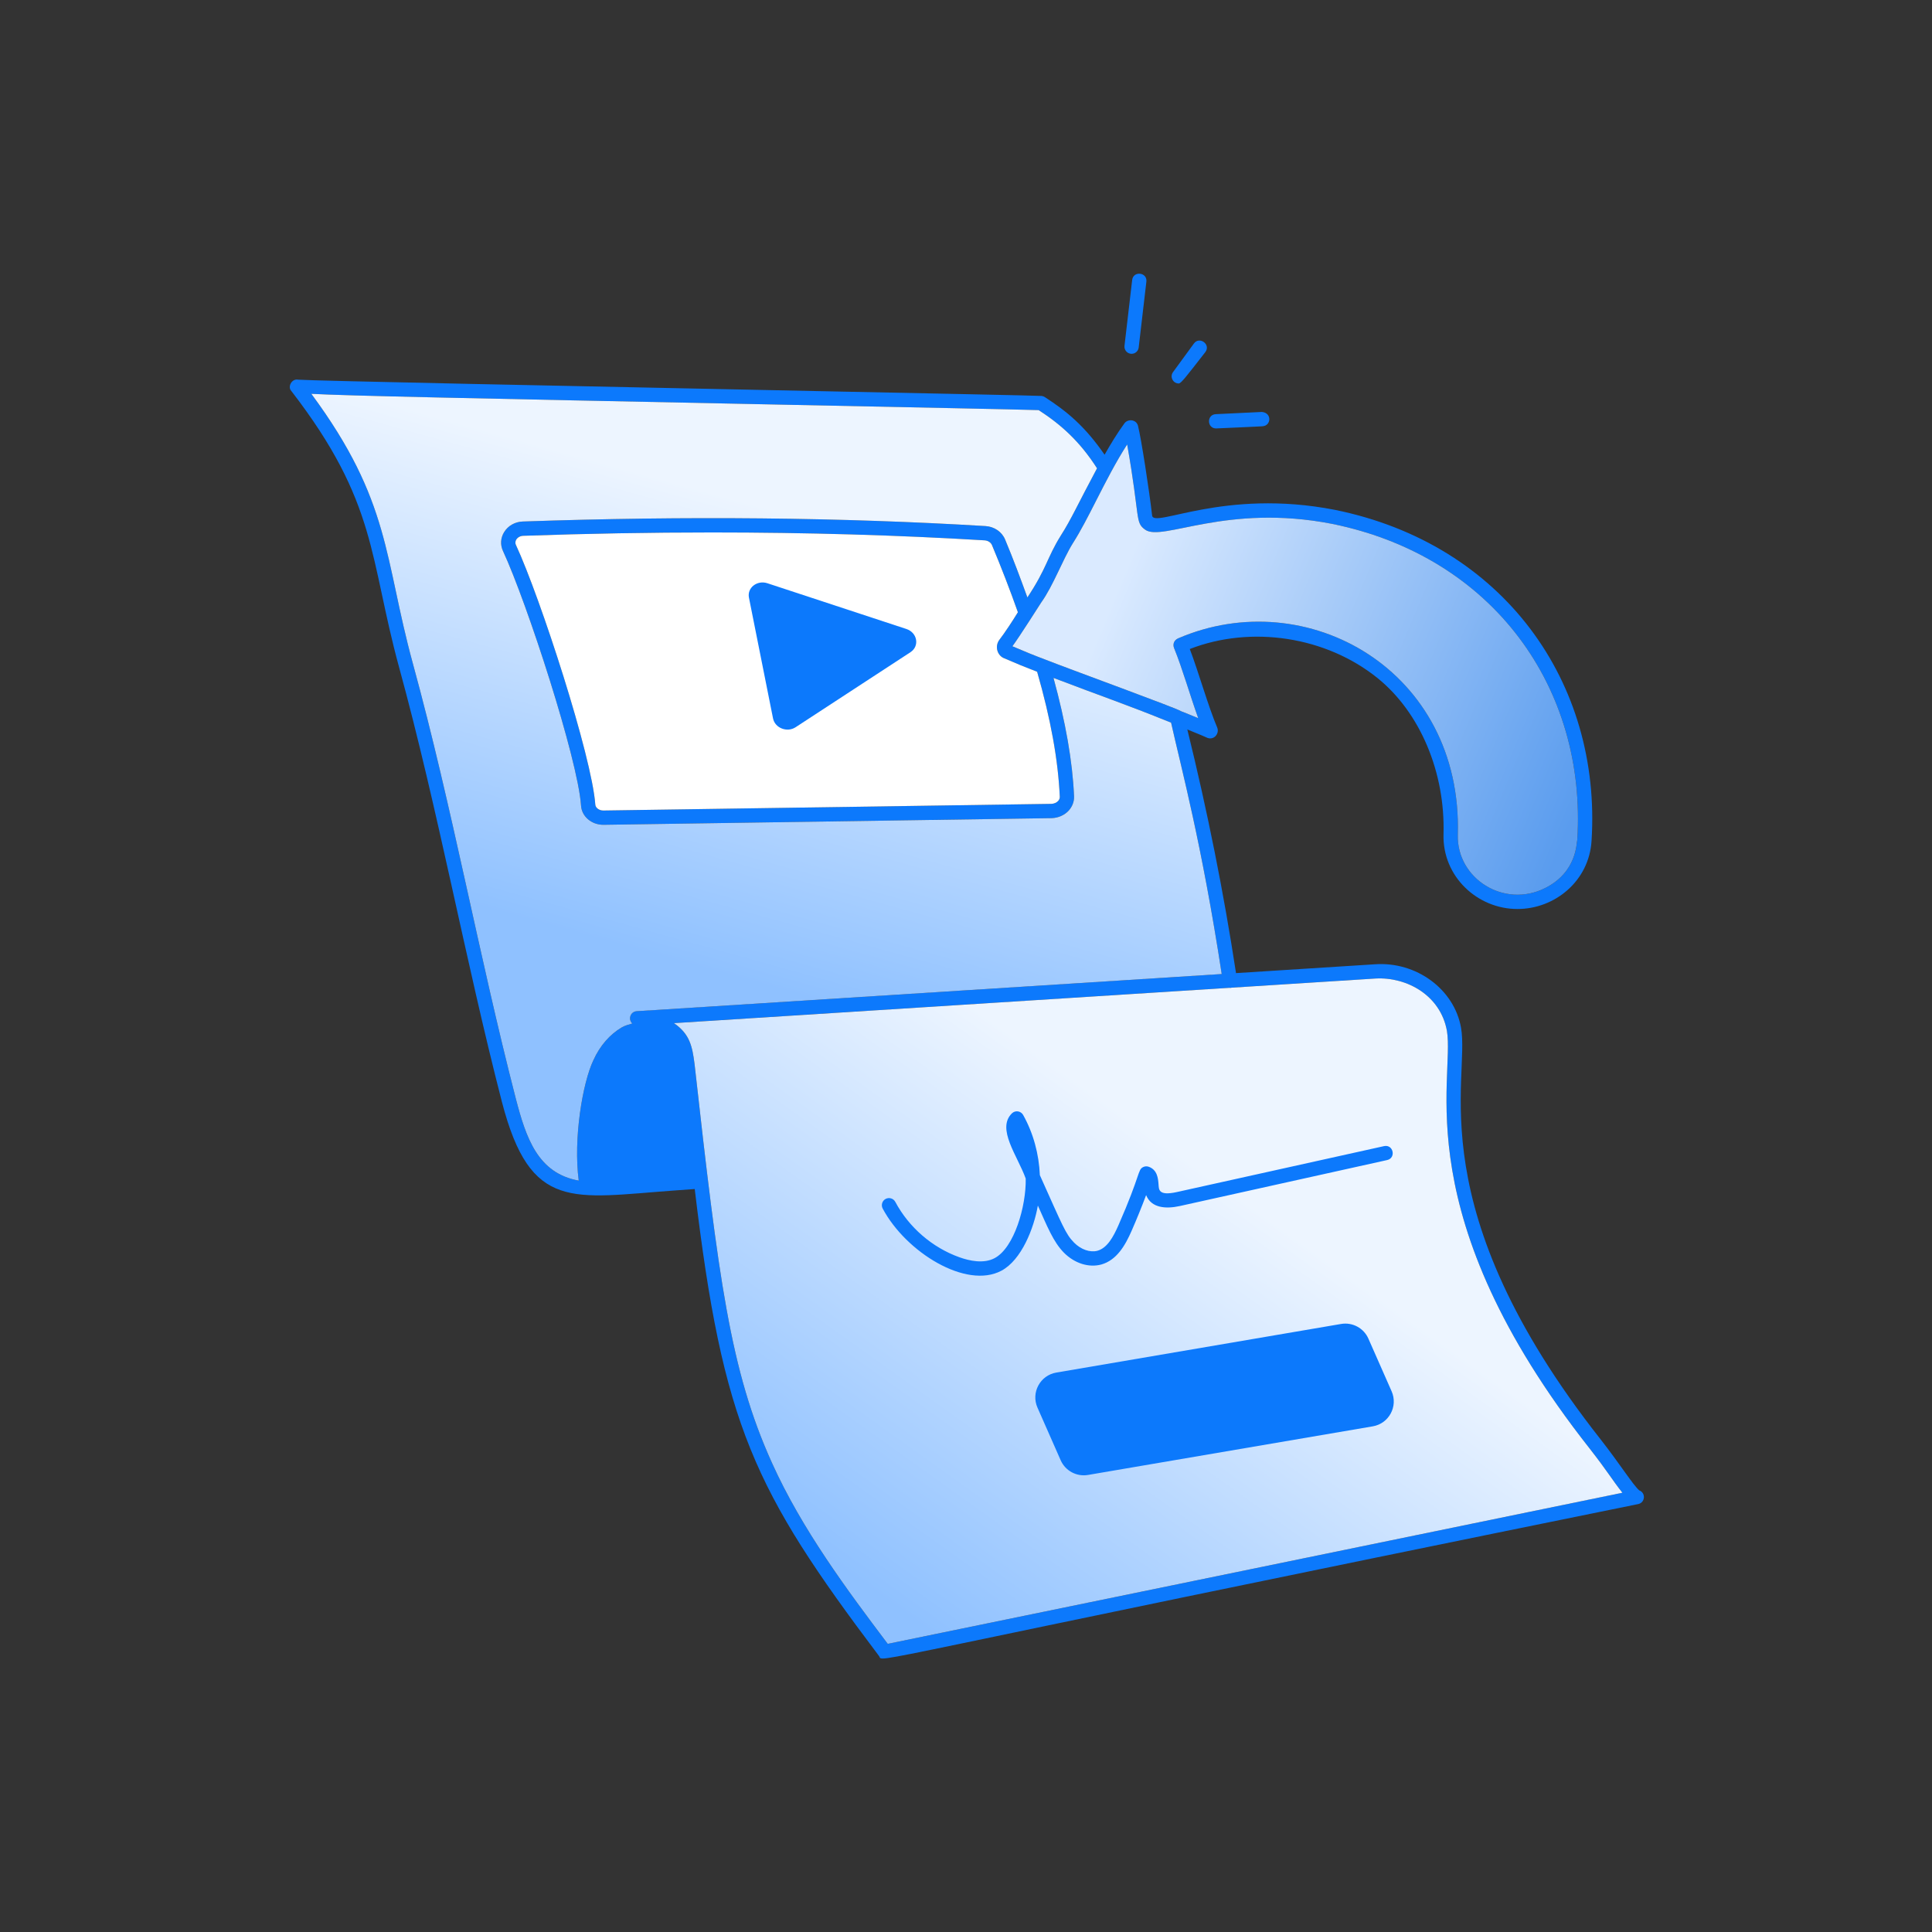
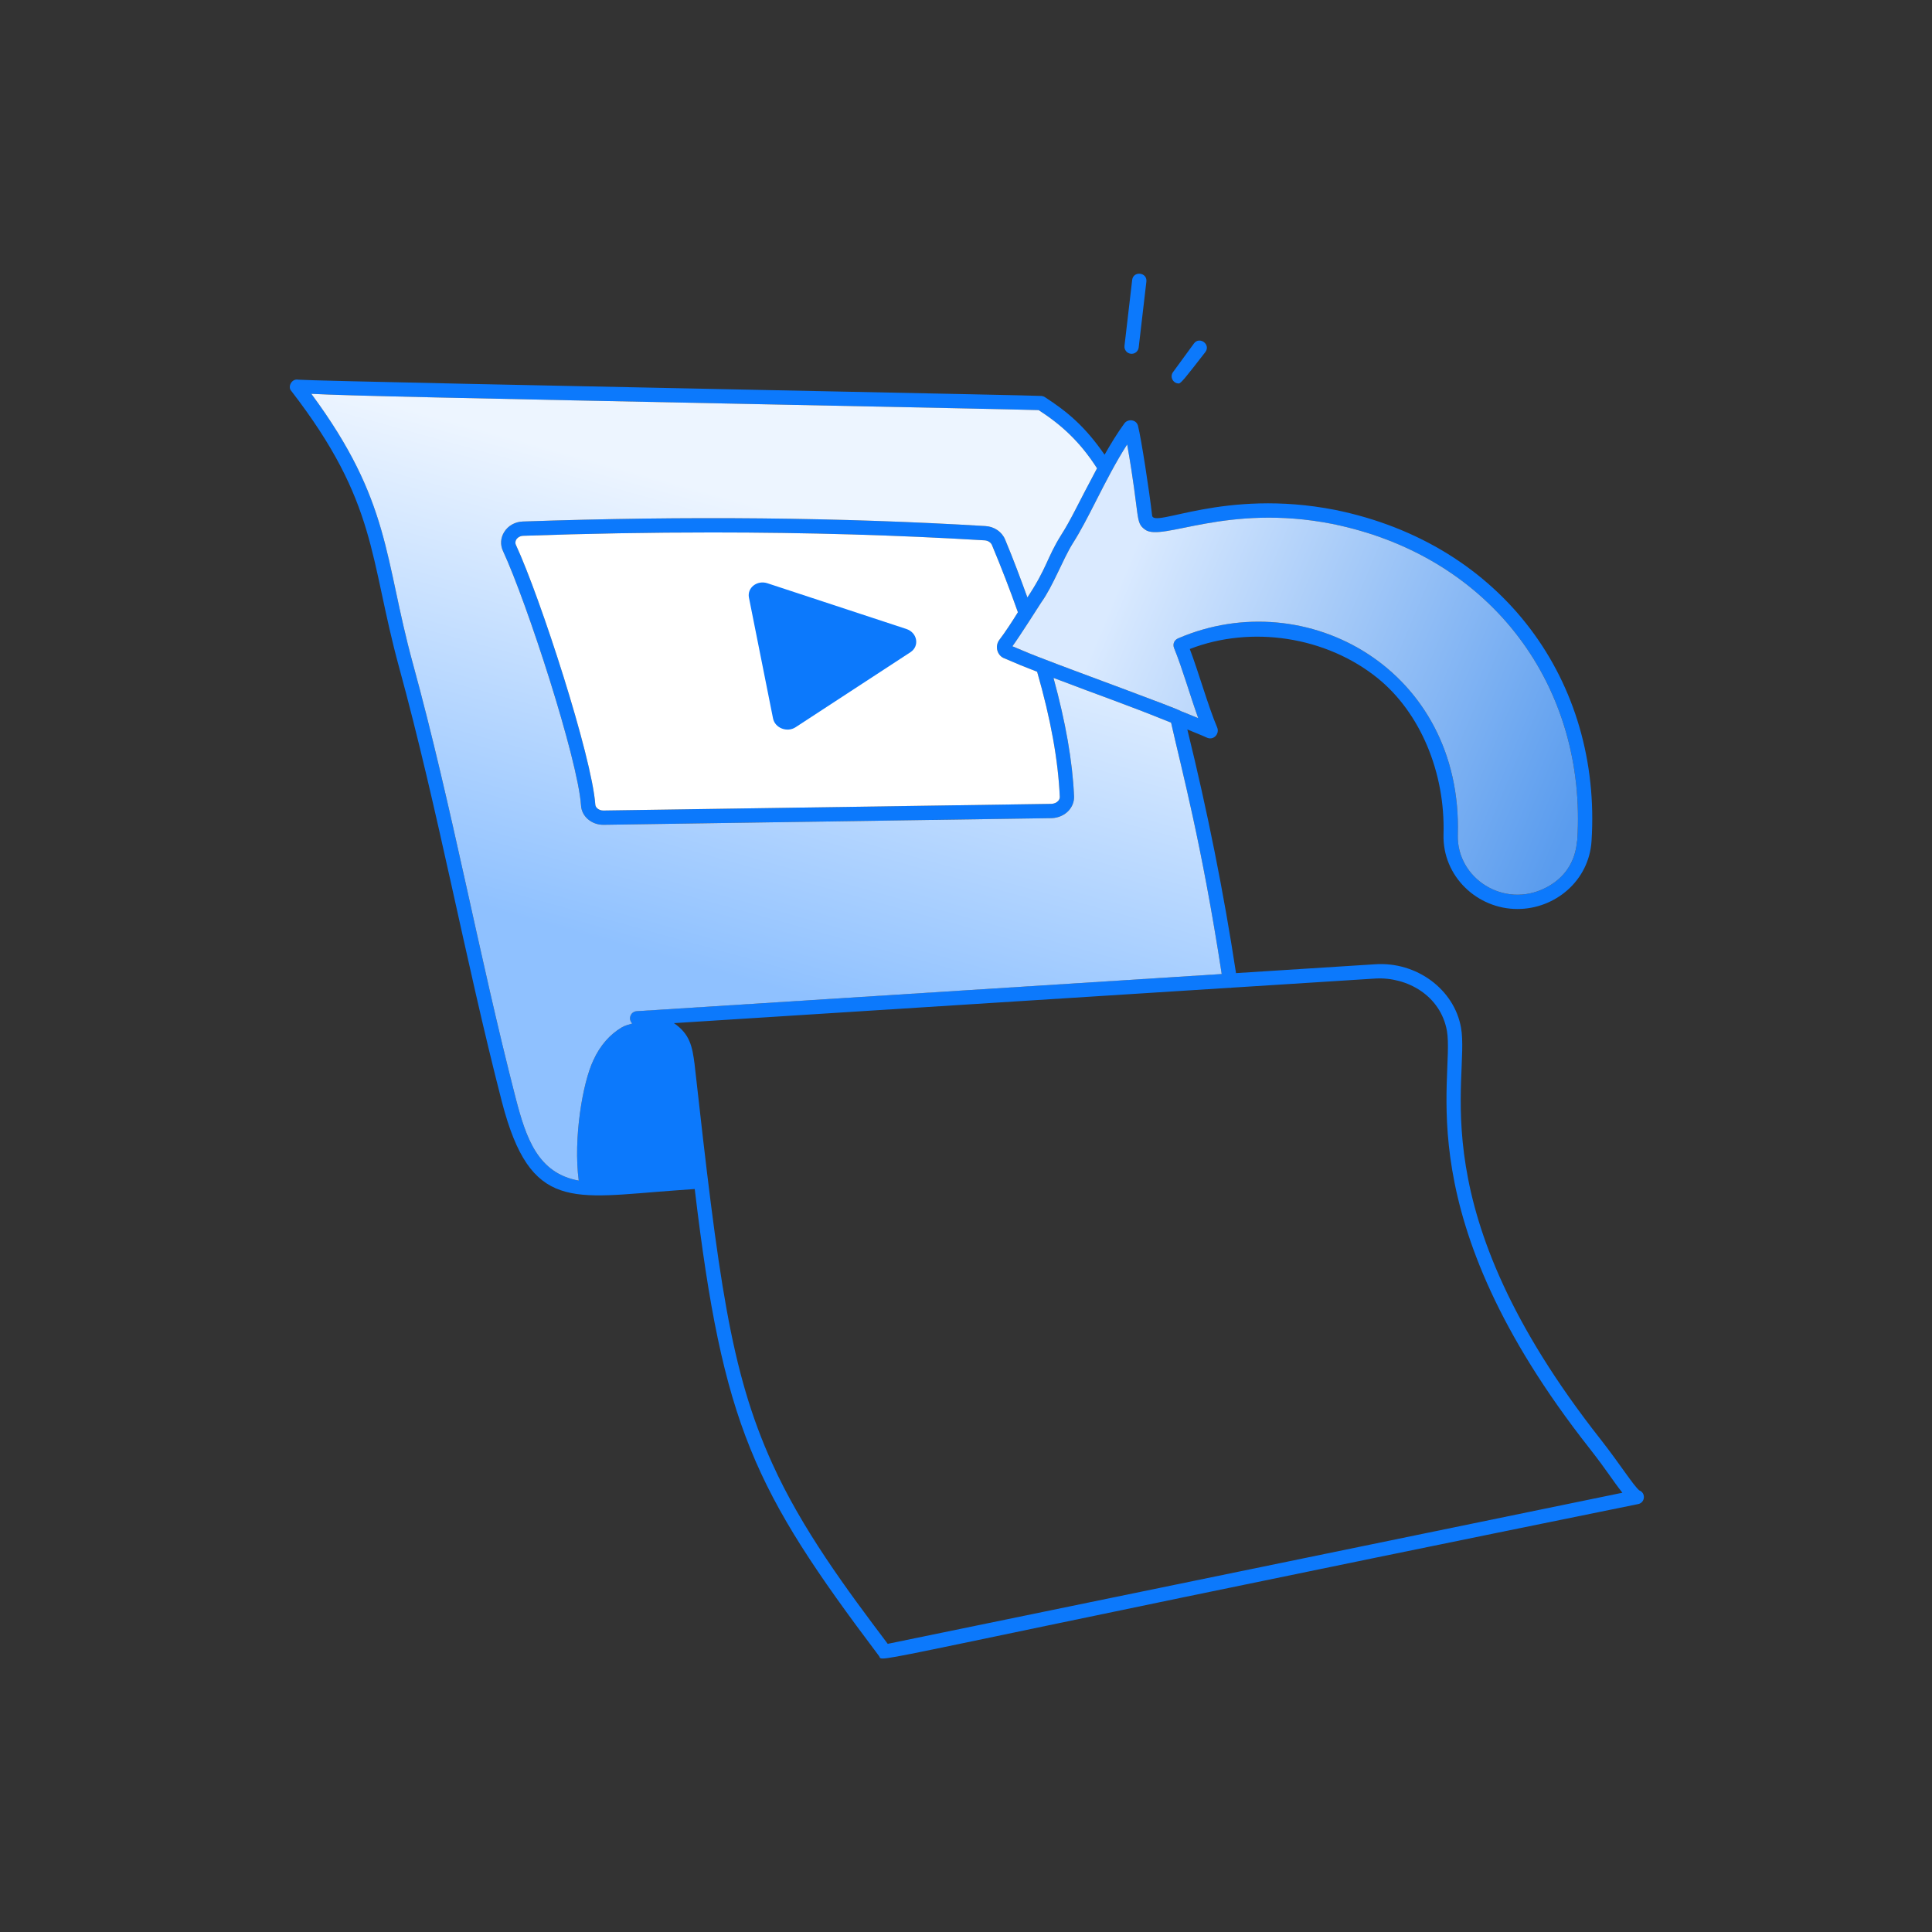
<svg xmlns="http://www.w3.org/2000/svg" width="240" height="240" viewBox="0 0 240 240" fill="none">
  <rect x="0" y="0" width="240" height="240" fill="#333333" stroke="none" />
  <path d="M203.634 185.14C202.866 184.481 201.228 181.858 198.862 178.841C176.144 150.005 182.646 134.122 181.493 127.663C180.654 122.902 175.961 119.42 170.79 119.787L153.543 120.884C152.029 110.956 149.998 100.776 147.493 90.615C148.287 90.953 149.092 91.253 149.879 91.612C150.757 92.051 151.514 91.141 151.213 90.399C150.061 87.677 148.91 83.532 147.8 80.622C155.457 77.653 164.742 79.07 171.152 84.256C176.419 88.525 179.549 95.957 179.319 103.656C179.18 108.877 183.519 112.92 188.5 112.92C193.172 112.92 197.408 109.421 197.708 104.449C198.966 84.786 186.776 67.588 165.827 63.336C152.008 60.635 143.26 65.687 143.119 64.029C142.785 61.067 141.768 54.463 141.366 52.894C141.157 52.088 140.108 52.002 139.678 52.592C138.779 53.819 137.979 55.151 137.215 56.485C134.738 52.91 132.553 51.119 129.787 49.325C129.664 49.245 129.523 49.197 129.378 49.186C128.837 49.141 116.465 48.888 96.324 48.476C71.982 47.98 38.705 47.301 37.059 47.166C36.228 46.99 35.688 48.07 36.198 48.58C46.912 62.475 45.839 69.208 49.578 82.898C54.423 100.592 57.757 119.075 62.357 136.91C65.913 150.554 71.077 148.8 83.875 147.88C84.684 147.821 85.494 147.762 86.303 147.705C89.797 177.109 93.632 185.064 109.197 205.717C109.857 206.592 104.338 207 203.504 186.841C204.379 186.657 204.463 185.445 203.634 185.14ZM140.02 55.211C141.66 64.496 140.97 64.874 142.258 65.8C144.381 67.326 152.326 62.506 165.48 65.076C185.576 69.156 197.136 85.589 195.937 104.338C195.813 104.702 195.933 108.296 191.972 110.304C186.843 112.903 180.95 109.135 181.093 103.708C181.704 83.243 162.321 72.415 146.36 79.295C145.853 79.509 145.646 80.023 145.853 80.518C146.877 83.019 147.832 86.401 148.85 89.215C148.147 88.91 147.443 88.649 146.739 88.359C146.274 88.004 133.059 83.2 129.878 81.945C128.499 81.429 127.153 80.882 125.764 80.282C126.618 79.138 129.29 74.914 129.348 74.836C130.834 72.768 132.007 69.511 133.284 67.466C134.243 65.967 135.172 64.144 136.155 62.216C136.167 62.192 136.179 62.168 136.191 62.144C136.207 62.114 136.223 62.083 136.238 62.052C137.369 59.834 138.619 57.385 140.02 55.211ZM124.167 79.451C123.521 80.285 123.894 81.468 124.777 81.786C126.121 82.372 127.465 82.926 128.837 83.449C130.526 89.329 131.446 94.415 131.651 98.982C131.659 99.221 131.543 99.394 131.443 99.501C131.242 99.716 130.932 99.848 130.606 99.858L74.943 100.686C74.422 100.686 73.966 100.35 73.949 99.931C73.524 93.972 67.123 74.24 64.093 67.702C63.96 67.418 64.043 67.179 64.135 67.026C64.31 66.746 64.635 66.569 65.013 66.558C72.984 66.281 80.804 66.143 88.443 66.143C100.199 66.143 111.526 66.472 122.304 67.123C122.713 67.144 123.089 67.38 123.223 67.705C124.39 70.497 125.474 73.305 126.447 76.055C125.82 77.08 124.784 78.662 124.167 79.451ZM64.074 136.463C59.472 118.623 56.175 100.283 51.289 82.427C47.692 69.287 48.566 62.299 38.676 48.923C43.298 49.169 56.689 49.443 96.288 50.25C96.494 50.254 96.701 50.258 96.907 50.263C112.459 50.58 127.048 50.878 129.026 50.946C131.823 52.753 134.139 54.838 136.278 58.173C133.869 62.666 133.118 64.43 131.786 66.517C130.044 69.304 130.082 70.515 127.627 74.218C126.761 71.832 125.866 69.428 124.861 67.026C124.466 66.063 123.498 65.405 122.403 65.349C104.567 64.272 85.235 64.078 64.956 64.784C63.986 64.812 63.114 65.304 62.626 66.098C62.177 66.825 62.127 67.681 62.484 68.45C65.467 74.884 71.764 94.249 72.176 100.031C72.235 101.393 73.45 102.46 74.957 102.46L130.648 101.632C131.457 101.604 132.219 101.272 132.74 100.714C133.206 100.215 133.449 99.574 133.425 98.909C133.425 98.909 133.425 98.905 133.423 98.905C133.228 94.534 132.367 89.689 130.869 84.212C136.858 86.505 139.616 87.396 145.477 89.773C146.757 95.489 149.277 104.747 151.765 120.997L79.099 125.615C78.328 125.66 77.979 126.604 78.55 127.14C78.104 127.28 77.647 127.385 77.237 127.626C75.771 128.491 74.53 129.882 73.703 131.724C72.386 134.488 71.198 141.433 71.894 146.659C66.81 145.747 65.353 141.371 64.074 136.463ZM110.277 204.203C105.247 197.53 99.622 189.994 95.901 181.734C90.704 170.246 89.265 158.879 86.275 132.132C85.996 130.03 85.717 128.462 83.719 127.098L152.76 122.708C152.774 122.709 152.784 122.722 152.798 122.722C152.843 122.722 152.886 122.719 152.931 122.712C152.942 122.71 152.947 122.698 152.958 122.696L170.905 121.554C174.782 121.352 178.957 123.657 179.745 128.072C180.742 134.067 174.585 150.869 197.467 179.936C199.749 182.854 200.204 183.739 201.54 185.434L110.277 204.203Z" fill="#0C79FC" />
  <path d="M64.074 136.463C59.472 118.623 56.175 100.283 51.289 82.427C47.692 69.287 48.566 62.299 38.676 48.923C43.298 49.169 56.689 49.443 96.288 50.25L96.907 50.263C112.459 50.58 127.048 50.878 129.026 50.946C131.823 52.753 134.139 54.838 136.278 58.173C133.869 62.666 133.118 64.43 131.786 66.517C130.044 69.304 130.082 70.515 127.627 74.218C126.761 71.832 125.866 69.428 124.861 67.026C124.466 66.063 123.498 65.405 122.403 65.349C104.567 64.272 85.235 64.078 64.956 64.784C63.986 64.812 63.114 65.304 62.626 66.098C62.177 66.825 62.127 67.681 62.484 68.45C65.467 74.884 71.764 94.249 72.176 100.031C72.235 101.393 73.45 102.46 74.957 102.46L130.648 101.632C131.457 101.604 132.219 101.272 132.74 100.714C133.206 100.215 133.449 99.574 133.425 98.909C133.425 98.909 133.425 98.905 133.423 98.905C133.228 94.534 132.367 89.689 130.869 84.212C136.858 86.505 139.616 87.396 145.477 89.773C146.757 95.489 149.277 104.747 151.765 120.997L79.099 125.615C78.328 125.66 77.979 126.604 78.55 127.14C78.104 127.28 77.647 127.385 77.237 127.626C75.771 128.491 74.53 129.882 73.703 131.724C72.386 134.488 71.198 141.433 71.894 146.659C66.81 145.747 65.353 141.371 64.074 136.463Z" fill="url(#paint0_linear_726_1432)" />
  <path d="M124.167 79.451C123.521 80.285 123.894 81.468 124.777 81.786C126.121 82.372 127.465 82.926 128.837 83.449C130.526 89.329 131.446 94.415 131.651 98.982C131.659 99.221 131.543 99.394 131.443 99.501C131.242 99.716 130.932 99.848 130.606 99.858L74.943 100.686C74.422 100.686 73.966 100.35 73.949 99.931C73.524 93.972 67.123 74.24 64.093 67.702C63.96 67.418 64.043 67.179 64.135 67.026C64.31 66.746 64.635 66.569 65.013 66.558C72.984 66.281 80.804 66.143 88.443 66.143C100.199 66.143 111.526 66.472 122.304 67.123C122.713 67.144 123.089 67.38 123.223 67.705C124.39 70.497 125.474 73.305 126.447 76.055C125.82 77.08 124.784 78.662 124.167 79.451Z" fill="white" />
  <path d="M140.02 55.211C141.66 64.496 140.97 64.874 142.258 65.8C144.381 67.326 152.326 62.506 165.48 65.076C185.576 69.156 197.136 85.589 195.937 104.338C195.813 104.702 195.933 108.296 191.972 110.304C186.843 112.903 180.95 109.135 181.093 103.708C181.704 83.243 162.321 72.415 146.36 79.295C145.853 79.509 145.646 80.023 145.853 80.518C146.877 83.019 147.832 86.401 148.85 89.215C148.147 88.91 147.443 88.649 146.739 88.359C146.274 88.004 133.059 83.2 129.878 81.945C128.499 81.429 127.153 80.882 125.764 80.282C126.618 79.138 129.29 74.914 129.348 74.836C130.834 72.768 132.007 69.511 133.284 67.466C134.243 65.967 135.172 64.144 136.155 62.216L136.191 62.144L136.238 62.052C137.369 59.834 138.619 57.385 140.02 55.211Z" fill="url(#paint1_linear_726_1432)" />
-   <path d="M110.277 204.203C105.247 197.53 99.622 189.994 95.901 181.734C90.704 170.246 89.265 158.879 86.275 132.132C85.996 130.03 85.717 128.462 83.719 127.098L152.76 122.708C152.774 122.709 152.784 122.722 152.798 122.722C152.843 122.722 152.886 122.719 152.931 122.712C152.942 122.71 152.947 122.698 152.958 122.696L170.905 121.554C174.782 121.352 178.957 123.657 179.745 128.072C180.742 134.067 174.585 150.869 197.467 179.936C199.749 182.854 200.204 183.739 201.54 185.434L110.277 204.203Z" fill="url(#paint2_linear_726_1432)" />
-   <path d="M132.155 155.603C133.482 156.947 135.256 157.498 136.804 157.083C138.739 156.539 139.789 154.678 140.56 152.925C141.203 151.459 141.809 149.966 142.376 148.462C143.027 150.091 144.857 150.193 146.563 149.817L172.316 144.107C173.457 143.851 173.088 142.125 171.932 142.375L146.178 148.085C143.854 148.594 143.968 147.736 143.914 147.083C143.857 146.38 143.769 145.323 142.701 144.939C142.478 144.859 142.23 144.869 142.019 144.973C141.3 145.321 141.745 145.804 138.935 152.211C138.301 153.652 137.548 155.031 136.324 155.374C135.41 155.614 134.279 155.229 133.419 154.356C132.371 153.293 132.017 152.3 129.175 145.985C129.064 143.369 128.371 140.781 127.1 138.505C126.831 138.022 126.147 137.875 125.703 138.304C123.756 140.217 126.393 143.558 127.418 146.404C127.488 149.814 126 154.989 123.564 156.286C122.204 157.017 120.425 156.629 119.171 156.178C115.799 154.969 112.901 152.461 111.217 149.301C110.985 148.864 110.445 148.708 110.017 148.933C109.585 149.162 109.421 149.703 109.651 150.132C112.537 155.555 120.028 160.186 124.399 157.852C126.909 156.515 128.438 152.561 128.927 149.758C130.077 152.312 130.834 154.26 132.155 155.603Z" fill="#0C79FC" />
-   <path d="M169.988 166.292C169.409 164.977 168.01 164.225 166.594 164.467L131.218 170.505C129.207 170.849 128.055 172.991 128.878 174.858L131.761 181.399C132.341 182.713 133.74 183.465 135.156 183.223L170.532 177.185C172.543 176.842 173.695 174.699 172.872 172.832L169.988 166.292Z" fill="#0C79FC" />
  <path d="M112.593 78.135L95.333 72.454C94.053 72.033 92.792 73.014 93.037 74.241L96.028 89.242C96.266 90.439 97.775 91.03 98.83 90.341L113.099 81.02C114.259 80.263 113.965 78.586 112.593 78.135Z" fill="#0C79FC" />
  <path d="M140.572 43.951C141.015 43.951 141.398 43.618 141.452 43.168L142.407 34.984C142.539 33.814 140.78 33.617 140.643 34.776L139.688 42.96C139.633 43.449 139.981 43.889 140.468 43.944C140.503 43.948 140.537 43.951 140.572 43.951Z" fill="#0C79FC" />
  <path d="M149.74 43.724C150.435 42.775 148.996 41.732 148.309 42.677L145.717 46.225C145.289 46.809 145.708 47.635 146.432 47.635C146.704 47.635 147.313 46.85 149.74 43.724Z" fill="#0C79FC" />
-   <path d="M156.837 52.949C157.913 52.895 158.035 51.282 156.754 51.175L151.026 51.449C149.877 51.505 149.926 53.222 151.068 53.222C151.082 53.222 157.194 52.952 156.837 52.949Z" fill="#0C79FC" />
  <defs>
    <linearGradient id="paint0_linear_726_1432" x1="104.349" y1="62.192" x2="88.163" y2="120.587" gradientUnits="userSpaceOnUse">
      <stop offset="0.053" stop-color="#EDF5FF" />
      <stop offset="1" stop-color="#8FC1FF" />
    </linearGradient>
    <linearGradient id="paint1_linear_726_1432" x1="195.749" y1="100.91" x2="137.354" y2="76.474" gradientUnits="userSpaceOnUse">
      <stop stop-color="#5A9CEE" />
      <stop offset="1" stop-color="#DAEAFF" />
    </linearGradient>
    <linearGradient id="paint2_linear_726_1432" x1="166.869" y1="140.581" x2="120.105" y2="206.027" gradientUnits="userSpaceOnUse">
      <stop offset="0.175" stop-color="#EDF5FF" />
      <stop offset="1" stop-color="#8FC1FF" />
    </linearGradient>
  </defs>
</svg>